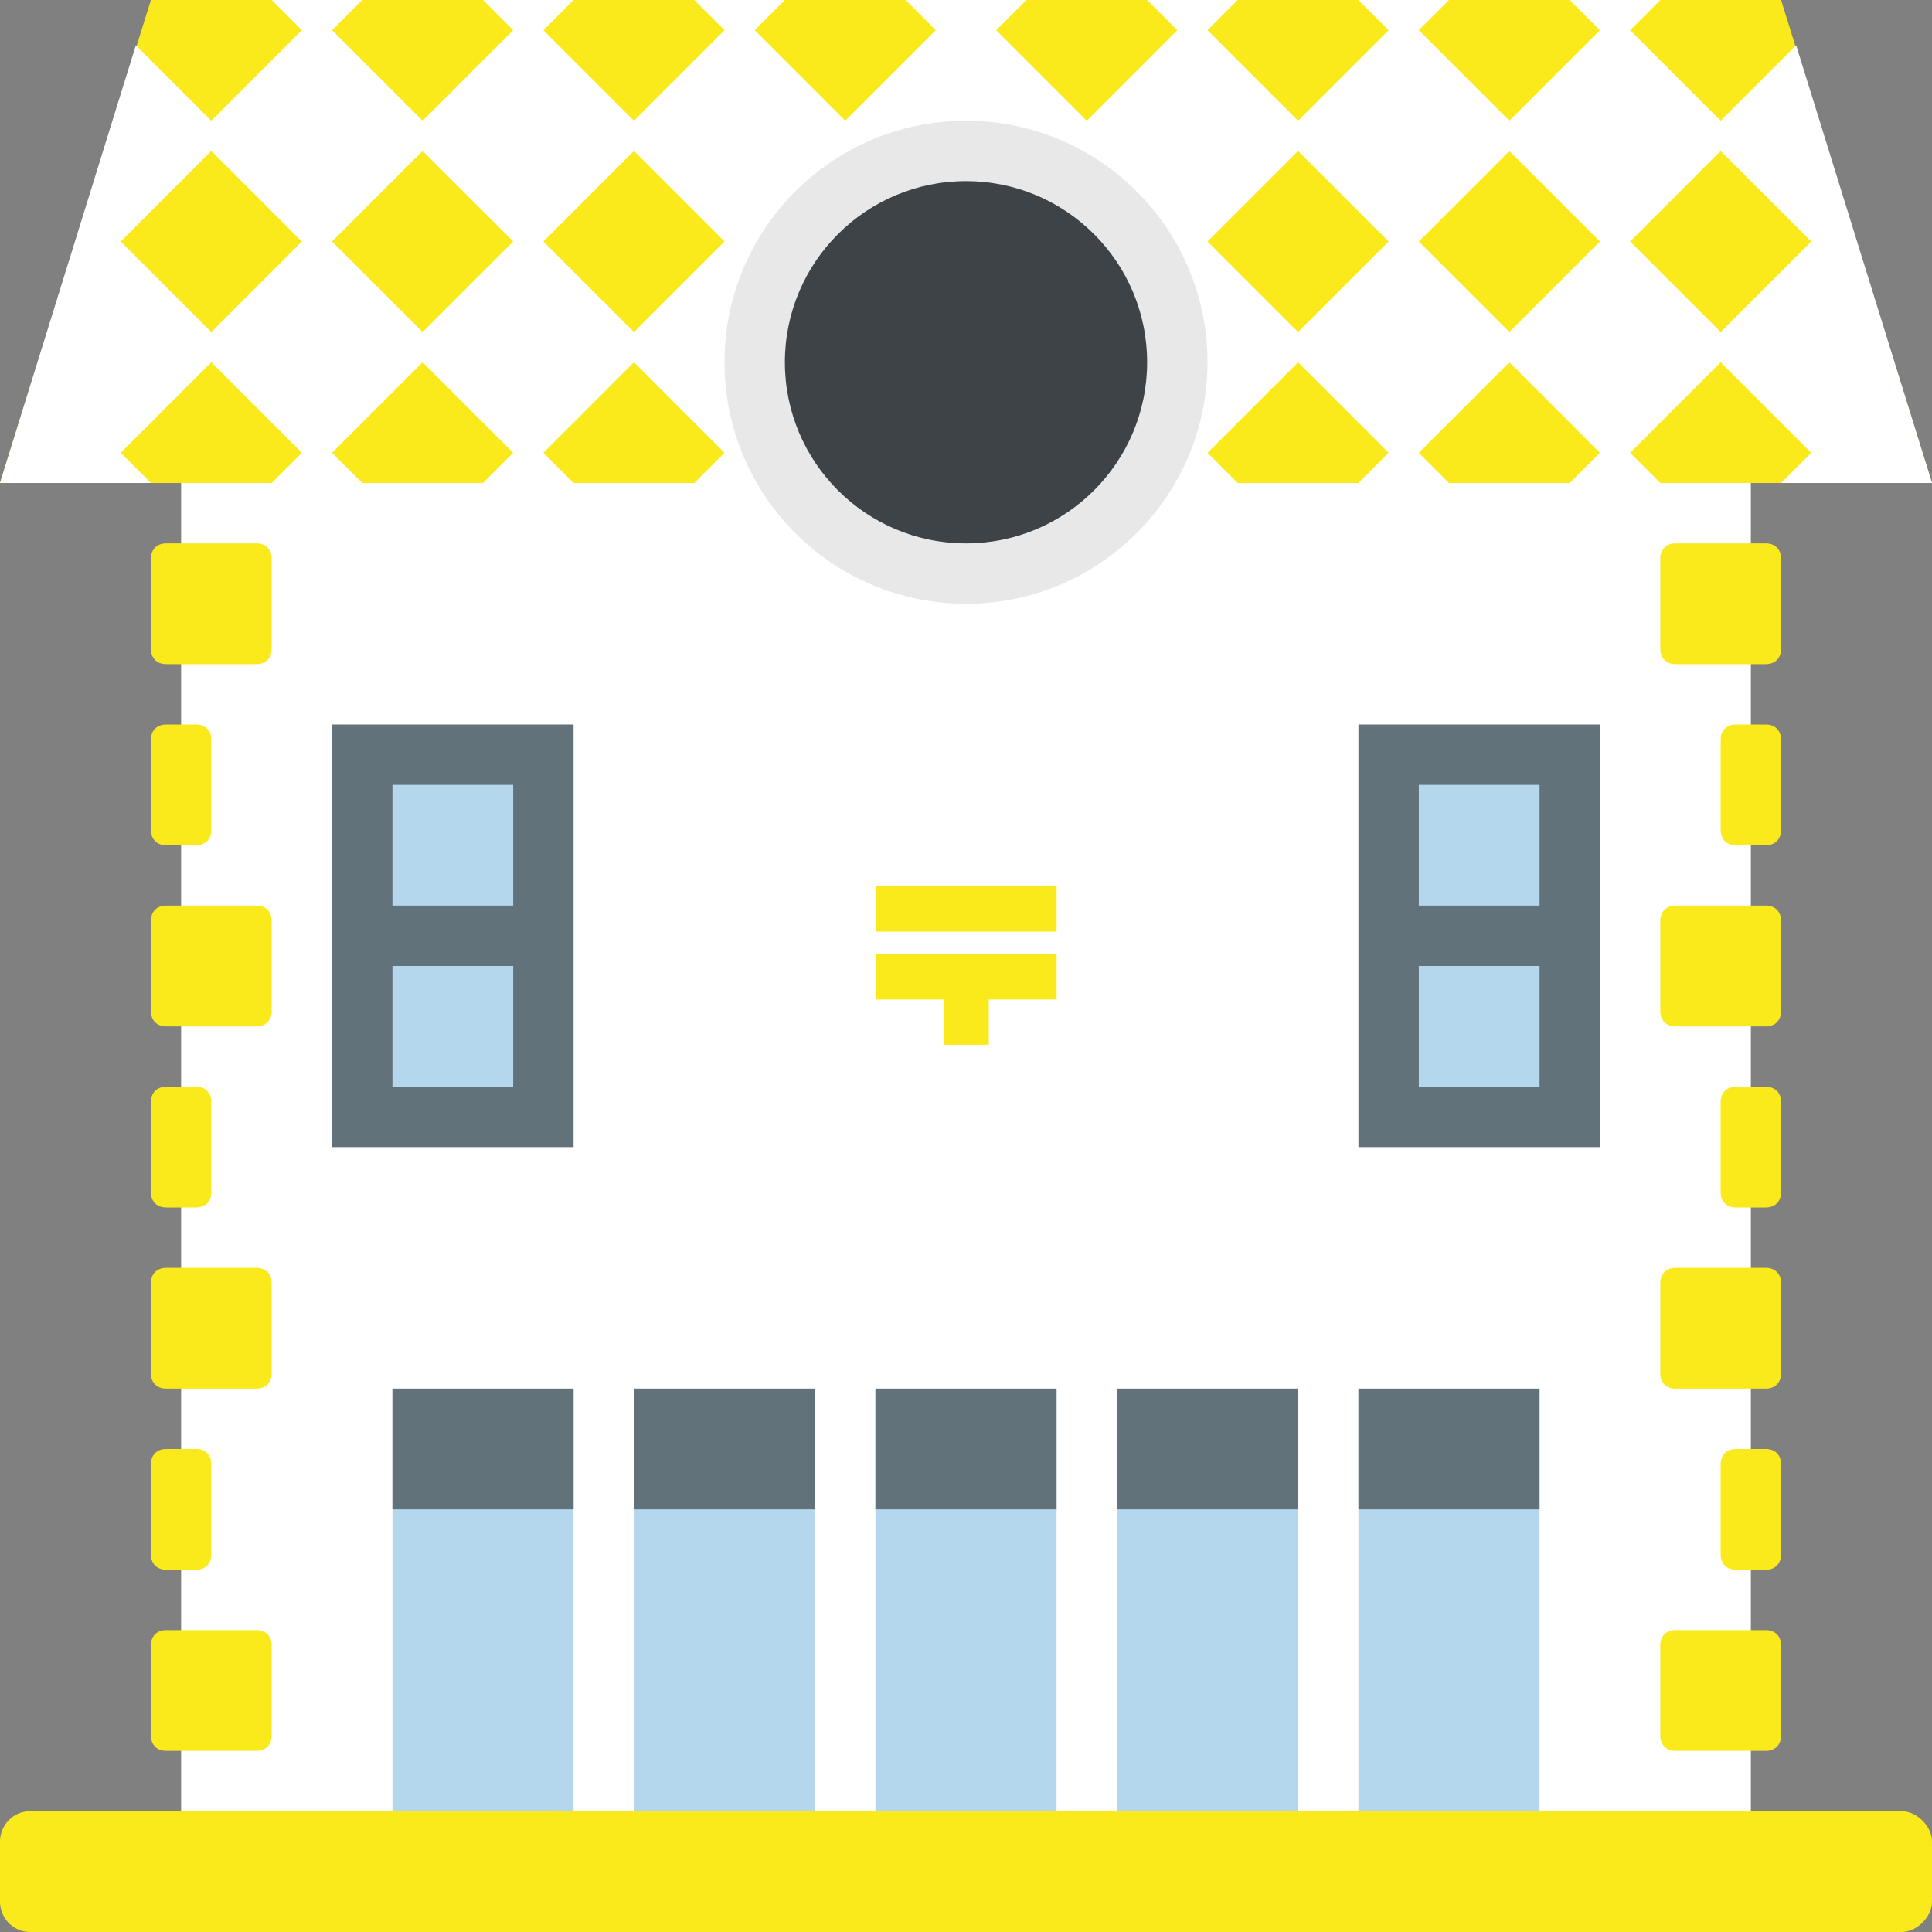
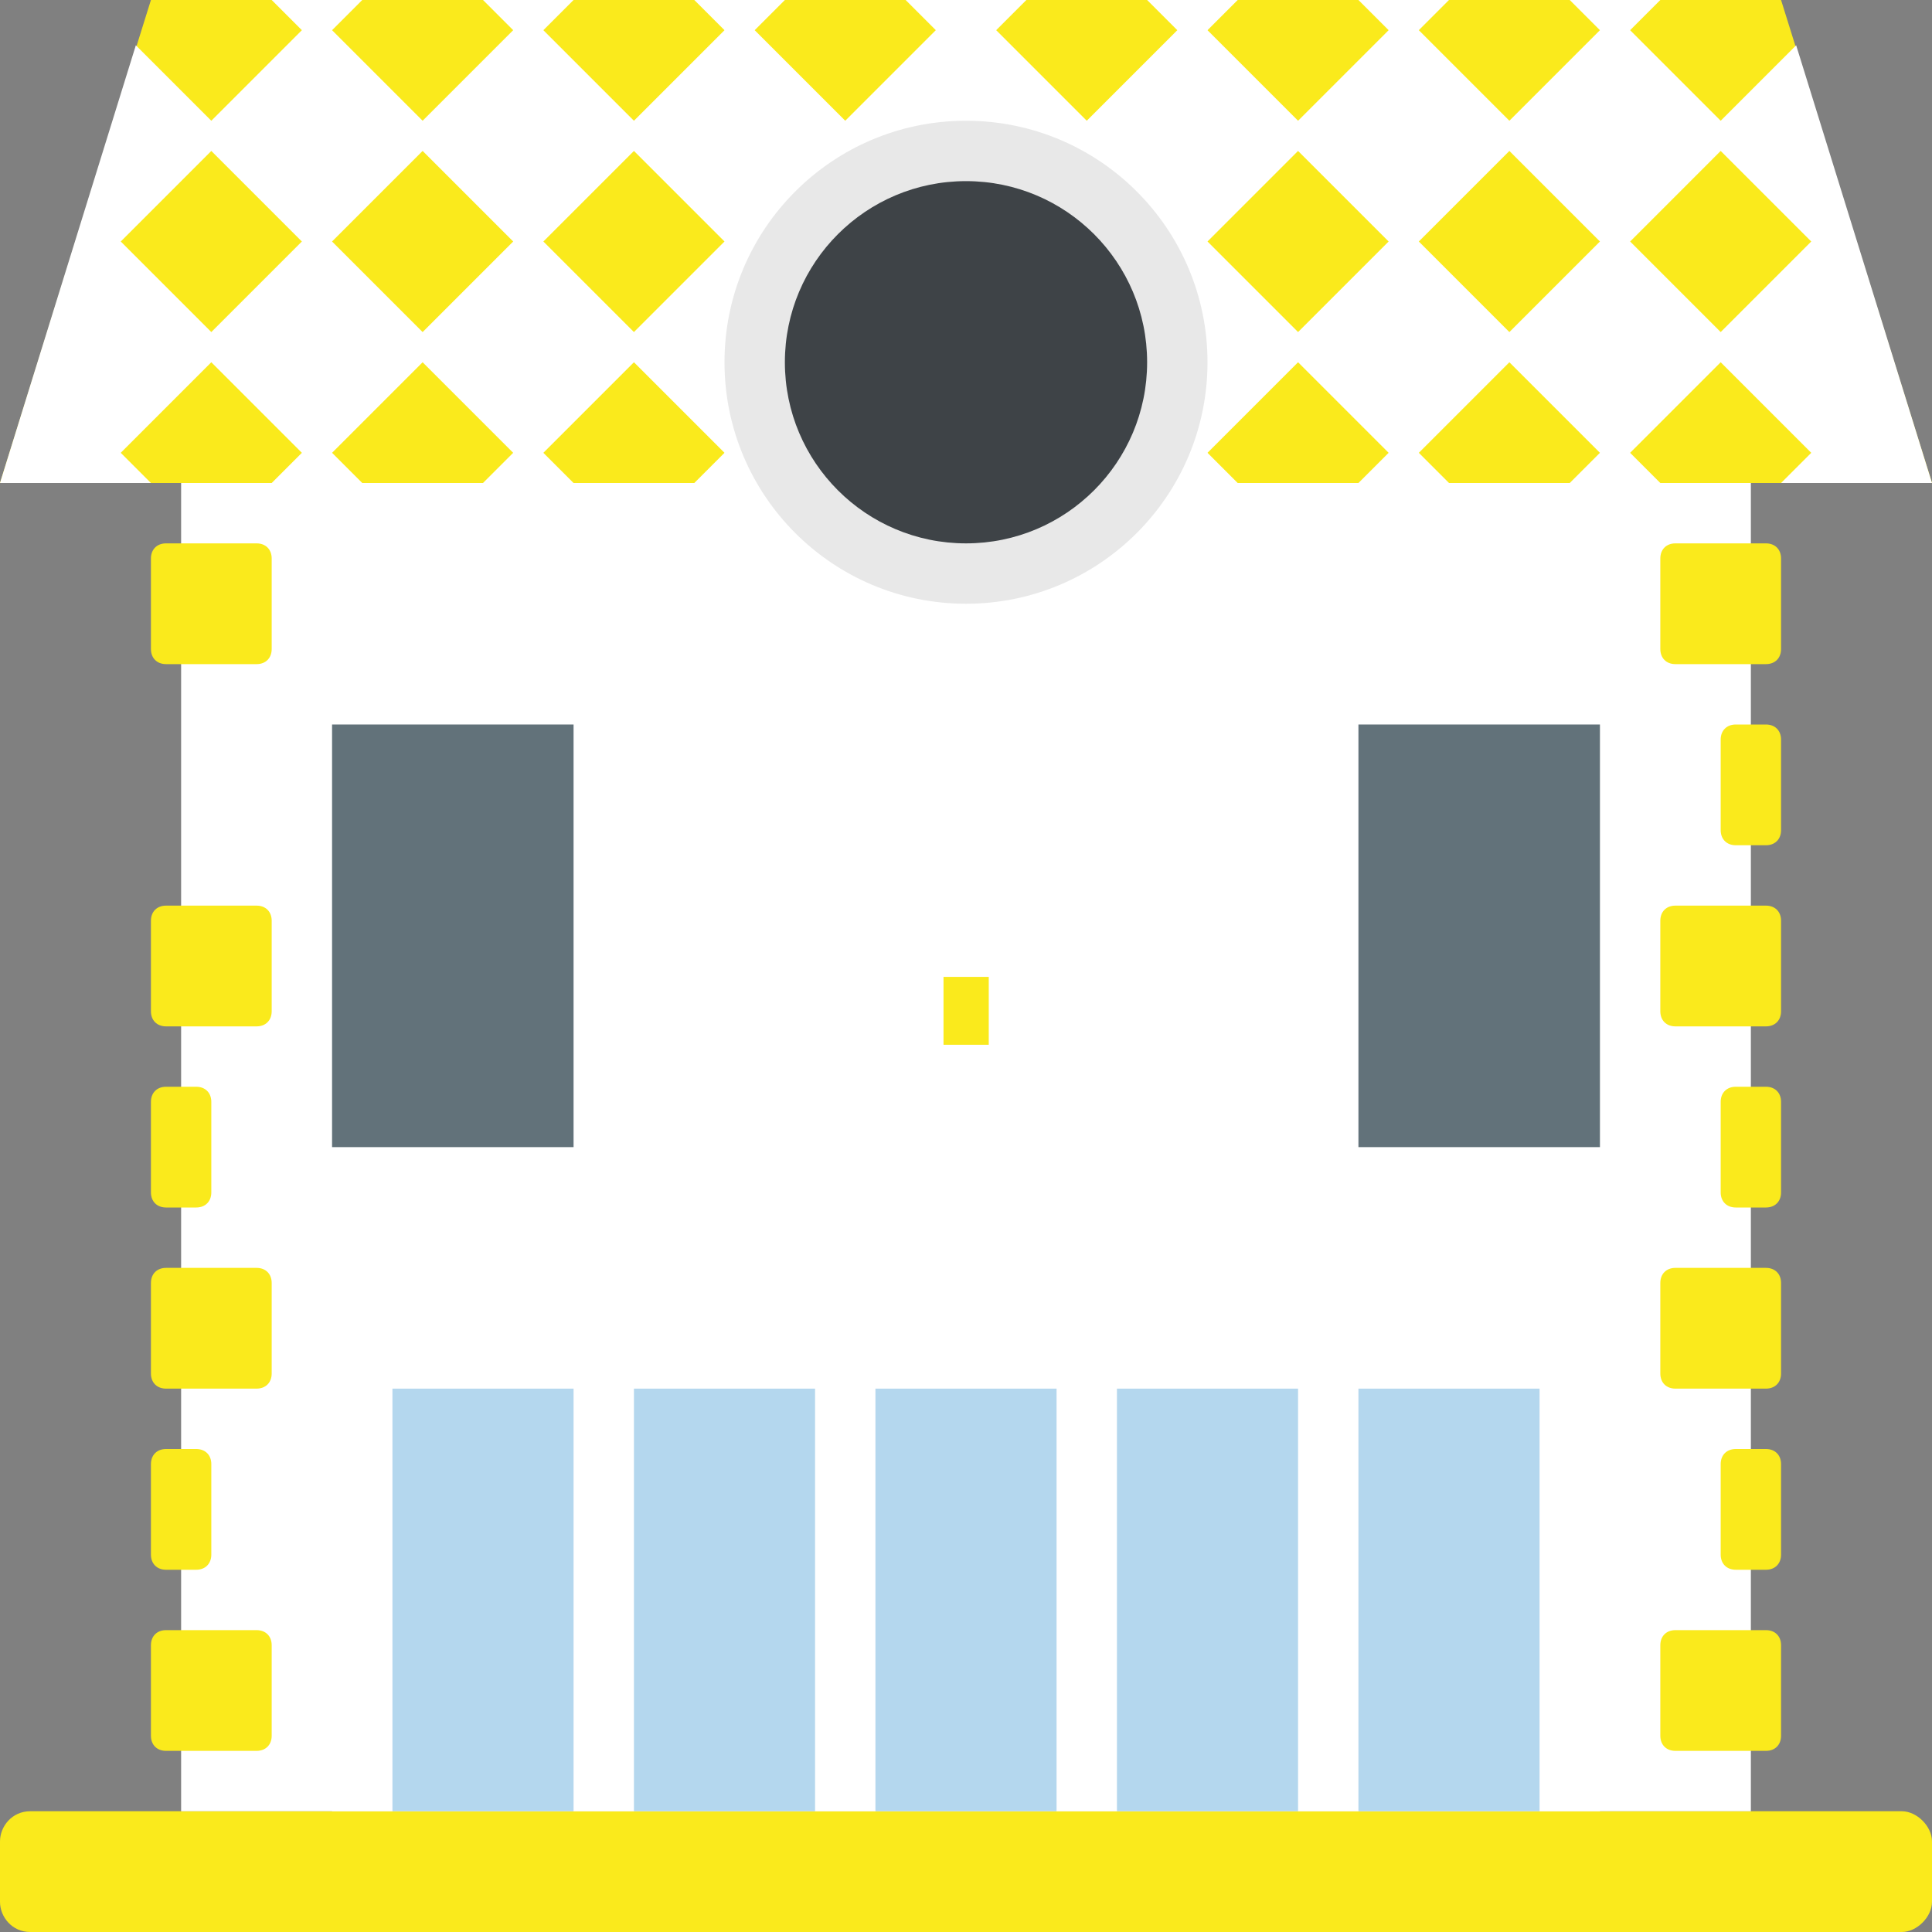
<svg xmlns="http://www.w3.org/2000/svg" width="1287" height="1287" viewBox="0 0 1287 1287" fill="none">
  <rect x="0" y="0" width="1287" height="1287" fill="#808080" stroke="none" />
  <path d="M1266.89 1206.56H20.109C8.044 1206.56 0 1216.62 0 1226.67V1266.89C0 1276.95 8.044 1287 20.109 1287H1266.89C1276.95 1287 1287 1276.95 1287 1266.89V1226.67C1287 1216.62 1276.95 1206.56 1266.89 1206.56Z" fill="#FAEA1C" />
  <path d="M120.656 281.531H1166.34V1206.56H120.656V281.531Z" fill="white" />
  <path d="M1287 321.75H0L100.547 0H1186.45L1287 321.75Z" fill="#FAEA1C" />
  <path d="M221.203 482.625H382.078V764.156H221.203V482.625ZM904.922 482.625H1065.8V764.156H904.922V482.625Z" fill="#62727A" />
-   <path d="M261.422 522.844H341.859V723.938H261.422V522.844ZM945.141 522.844H1025.58V723.938H945.141V522.844Z" fill="#B4D7EE" />
  <path d="M237.291 603.281H368.002V643.5H237.291V603.281ZM921.01 603.281H1051.72V643.5H921.01V603.281Z" fill="#62727A" />
  <path d="M221.203 884.812H1065.8V1206.56H221.203V884.812Z" fill="white" />
  <path d="M643.5 824.484L914.977 945.141H1005.47L643.5 784.266L281.531 945.141H372.023L643.5 824.484Z" fill="white" />
  <path d="M1287 321.75L1196.51 30.164L1146.23 80.438L1085.91 20.109L1106.02 0H1045.69L1065.8 20.109L1005.47 80.438L945.141 20.109L965.25 0H904.922L925.031 20.109L864.703 80.438L804.375 20.109L824.484 0H764.156L784.266 20.109L723.938 80.438L663.609 20.109L683.719 0H603.281L623.391 20.109L563.062 80.438L502.734 20.109L522.844 0H462.516L482.625 20.109L422.297 80.438L361.969 20.109L382.078 0H321.75L341.859 20.109L281.531 80.438L221.203 20.109L241.312 0H180.984L201.094 20.109L140.766 80.438L90.492 30.164L0 321.75H100.547L80.438 301.641L140.766 241.312L201.094 301.641L180.984 321.75H241.312L221.203 301.641L281.531 241.312L341.859 301.641L321.75 321.75H382.078L361.969 301.641L422.297 241.312L482.625 301.641L462.516 321.75H824.484L804.375 301.641L864.703 241.312L925.031 301.641L904.922 321.75H965.25L945.141 301.641L1005.47 241.312L1065.8 301.641L1045.69 321.75H1106.02L1085.91 301.641L1146.23 241.312L1206.56 301.641L1186.45 321.75H1287ZM140.766 221.203L80.438 160.875L140.766 100.547L201.094 160.875L140.766 221.203ZM281.531 221.203L221.203 160.875L281.531 100.547L341.859 160.875L281.531 221.203ZM422.297 221.203L361.969 160.875L422.297 100.547L482.625 160.875L422.297 221.203ZM864.703 221.203L804.375 160.875L864.703 100.547L925.031 160.875L864.703 221.203ZM1005.47 221.203L945.141 160.875L1005.47 100.547L1065.8 160.875L1005.47 221.203ZM1146.23 221.203L1085.91 160.875L1146.23 100.547L1206.56 160.875L1146.23 221.203Z" fill="white" />
  <path d="M643.5 402.188C732.349 402.188 804.375 330.161 804.375 241.312C804.375 152.464 732.349 80.438 643.5 80.438C554.651 80.438 482.625 152.464 482.625 241.312C482.625 330.161 554.651 402.188 643.5 402.188Z" fill="#E8E8E8" />
  <path d="M643.5 361.969C710.137 361.969 764.156 307.949 764.156 241.312C764.156 174.676 710.137 120.656 643.5 120.656C576.863 120.656 522.844 174.676 522.844 241.312C522.844 307.949 576.863 361.969 643.5 361.969Z" fill="#3E4347" />
  <path d="M261.422 925.031H382.078V1206.56H261.422V925.031ZM422.297 925.031H542.953V1206.56H422.297V925.031ZM583.172 925.031H703.828V1206.56H583.172V925.031ZM744.047 925.031H864.703V1206.56H744.047V925.031ZM904.922 925.031H1025.58V1206.56H904.922V925.031Z" fill="#B4D7EE" />
-   <path d="M261.422 925.031H382.078V1005.47H261.422V925.031ZM422.297 925.031H542.953V1005.47H422.297V925.031ZM744.047 925.031H864.703V1005.47H744.047V925.031ZM904.922 925.031H1025.58V1005.47H904.922V925.031ZM583.172 925.031H703.828V1005.47H583.172V925.031Z" fill="#62727A" />
  <path d="M180.984 432.352C180.984 438.384 176.963 442.406 170.93 442.406H110.602C104.569 442.406 100.547 438.384 100.547 432.352V372.023C100.547 365.991 104.569 361.969 110.602 361.969H170.93C176.963 361.969 180.984 365.991 180.984 372.023V432.352Z" fill="#FAEA1C" />
-   <path d="M140.766 553.008C140.766 559.041 136.744 563.062 130.711 563.062H110.602C104.569 563.062 100.547 559.041 100.547 553.008V492.68C100.547 486.647 104.569 482.625 110.602 482.625H130.711C136.744 482.625 140.766 486.647 140.766 492.68V553.008Z" fill="#FAEA1C" />
  <path d="M140.766 794.32C140.766 800.353 136.744 804.375 130.711 804.375H110.602C104.569 804.375 100.547 800.353 100.547 794.32V733.992C100.547 727.959 104.569 723.938 110.602 723.938H130.711C136.744 723.938 140.766 727.959 140.766 733.992V794.32ZM180.984 673.664C180.984 679.697 176.963 683.719 170.93 683.719H110.602C104.569 683.719 100.547 679.697 100.547 673.664V613.336C100.547 607.303 104.569 603.281 110.602 603.281H170.93C176.963 603.281 180.984 607.303 180.984 613.336V673.664ZM140.766 1035.63C140.766 1041.67 136.744 1045.69 130.711 1045.69H110.602C104.569 1045.69 100.547 1041.67 100.547 1035.63V975.305C100.547 969.272 104.569 965.25 110.602 965.25H130.711C136.744 965.25 140.766 969.272 140.766 975.305V1035.63ZM180.984 914.977C180.984 921.009 176.963 925.031 170.93 925.031H110.602C104.569 925.031 100.547 921.009 100.547 914.977V854.648C100.547 848.616 104.569 844.594 110.602 844.594H170.93C176.963 844.594 180.984 848.616 180.984 854.648V914.977ZM180.984 1156.29C180.984 1162.32 176.963 1166.34 170.93 1166.34H110.602C104.569 1166.34 100.547 1162.32 100.547 1156.29V1095.96C100.547 1089.93 104.569 1085.91 110.602 1085.91H170.93C176.963 1085.91 180.984 1089.93 180.984 1095.96V1156.29Z" fill="#FAEA1C" />
  <path d="M1106.02 432.352C1106.02 438.384 1110.04 442.406 1116.07 442.406H1176.4C1182.43 442.406 1186.45 438.384 1186.45 432.352V372.023C1186.45 365.991 1182.43 361.969 1176.4 361.969H1116.07C1110.04 361.969 1106.02 365.991 1106.02 372.023V432.352Z" fill="#FAEA1C" />
  <path d="M1146.23 553.008C1146.23 559.041 1150.26 563.062 1156.29 563.062H1176.4C1182.43 563.062 1186.45 559.041 1186.45 553.008V492.68C1186.45 486.647 1182.43 482.625 1176.4 482.625H1156.29C1150.26 482.625 1146.23 486.647 1146.23 492.68V553.008Z" fill="#FAEA1C" />
  <path d="M1146.23 794.32C1146.23 800.353 1150.26 804.375 1156.29 804.375H1176.4C1182.43 804.375 1186.45 800.353 1186.45 794.32V733.992C1186.45 727.959 1182.43 723.938 1176.4 723.938H1156.29C1150.26 723.938 1146.23 727.959 1146.23 733.992V794.32ZM1106.02 673.664C1106.02 679.697 1110.04 683.719 1116.07 683.719H1176.4C1182.43 683.719 1186.45 679.697 1186.45 673.664V613.336C1186.45 607.303 1182.43 603.281 1176.4 603.281H1116.07C1110.04 603.281 1106.02 607.303 1106.02 613.336V673.664ZM1146.23 1035.63C1146.23 1041.67 1150.26 1045.69 1156.29 1045.69H1176.4C1182.43 1045.69 1186.45 1041.67 1186.45 1035.63V975.305C1186.45 969.272 1182.43 965.25 1176.4 965.25H1156.29C1150.26 965.25 1146.23 969.272 1146.23 975.305V1035.63ZM1106.02 914.977C1106.02 921.009 1110.04 925.031 1116.07 925.031H1176.4C1182.43 925.031 1186.45 921.009 1186.45 914.977V854.648C1186.45 848.616 1182.43 844.594 1176.4 844.594H1116.07C1110.04 844.594 1106.02 848.616 1106.02 854.648V914.977ZM1106.02 1156.29C1106.02 1162.32 1110.04 1166.34 1116.07 1166.34H1176.4C1182.43 1166.34 1186.45 1162.32 1186.45 1156.29V1095.96C1186.45 1089.93 1182.43 1085.91 1176.4 1085.91H1116.07C1110.04 1085.91 1106.02 1089.93 1106.02 1095.96V1156.29Z" fill="#FAEA1C" />
-   <path d="M583.306 590.473H703.873V620.614H583.306V590.473ZM583.306 635.685H703.873V665.827H583.306V635.685Z" fill="#FAEA1C" />
  <path d="M628.519 650.756H658.66V695.968H628.519V650.756Z" fill="#FAEA1C" />
</svg>